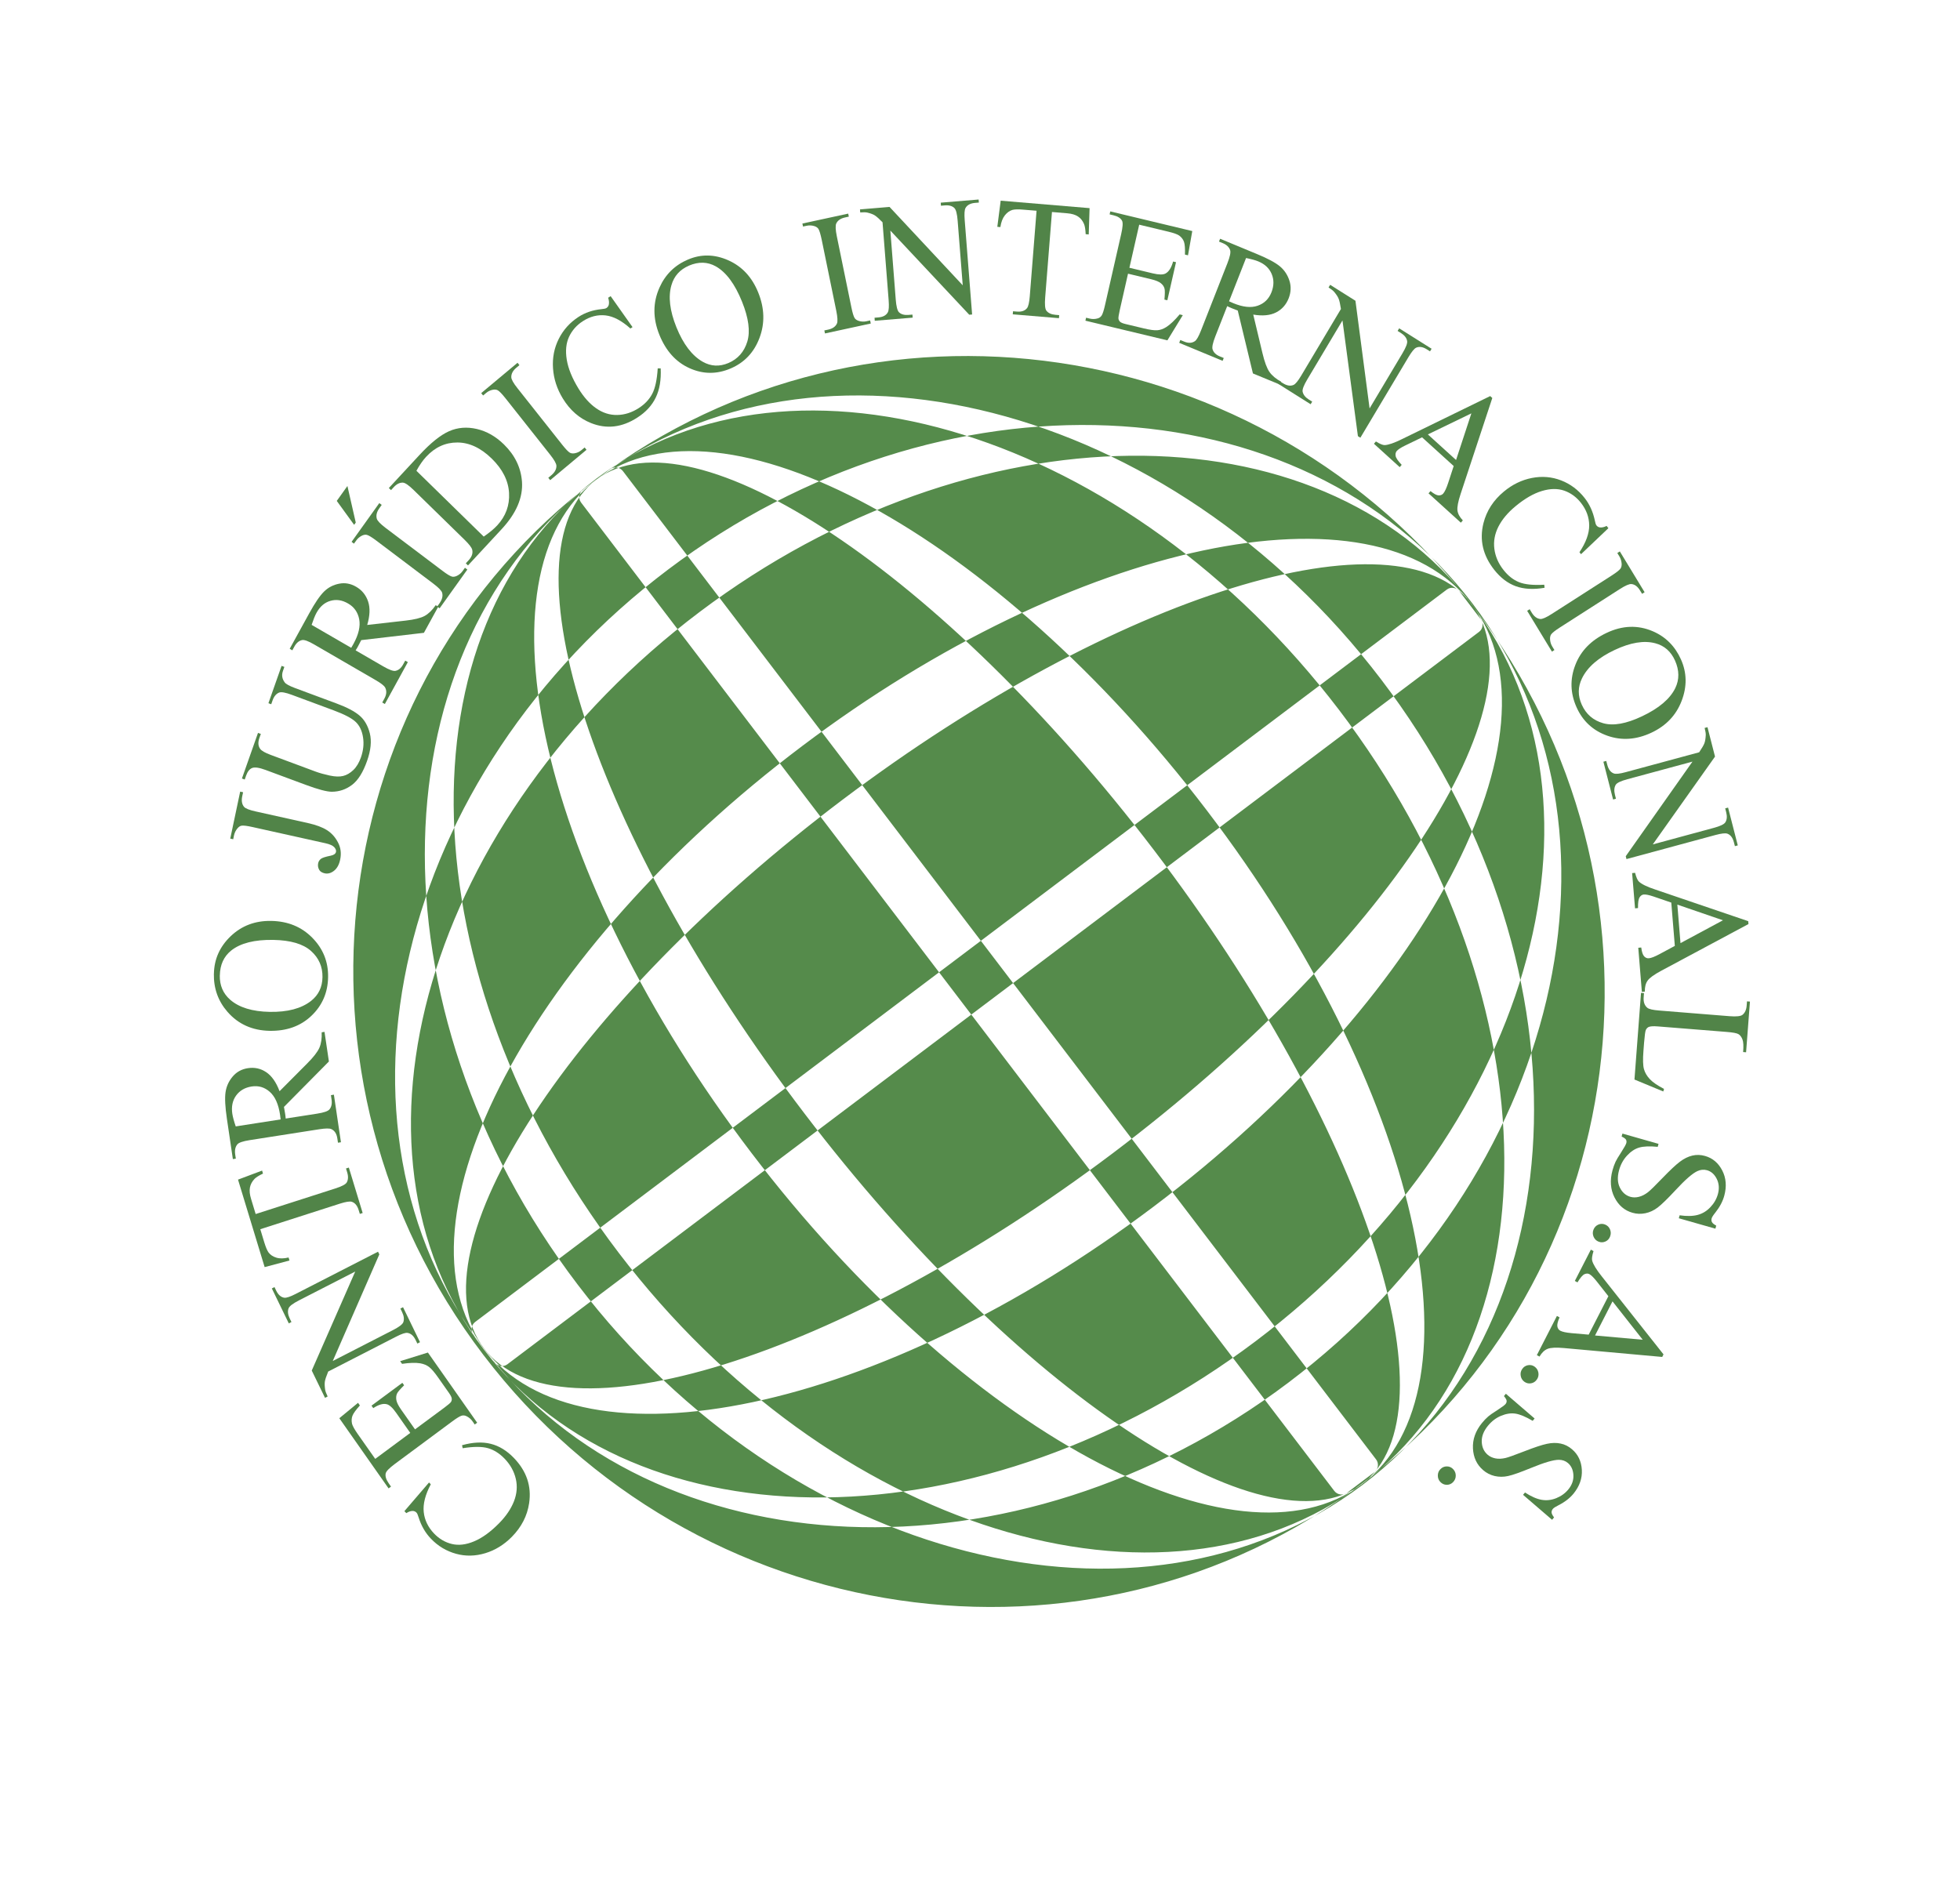
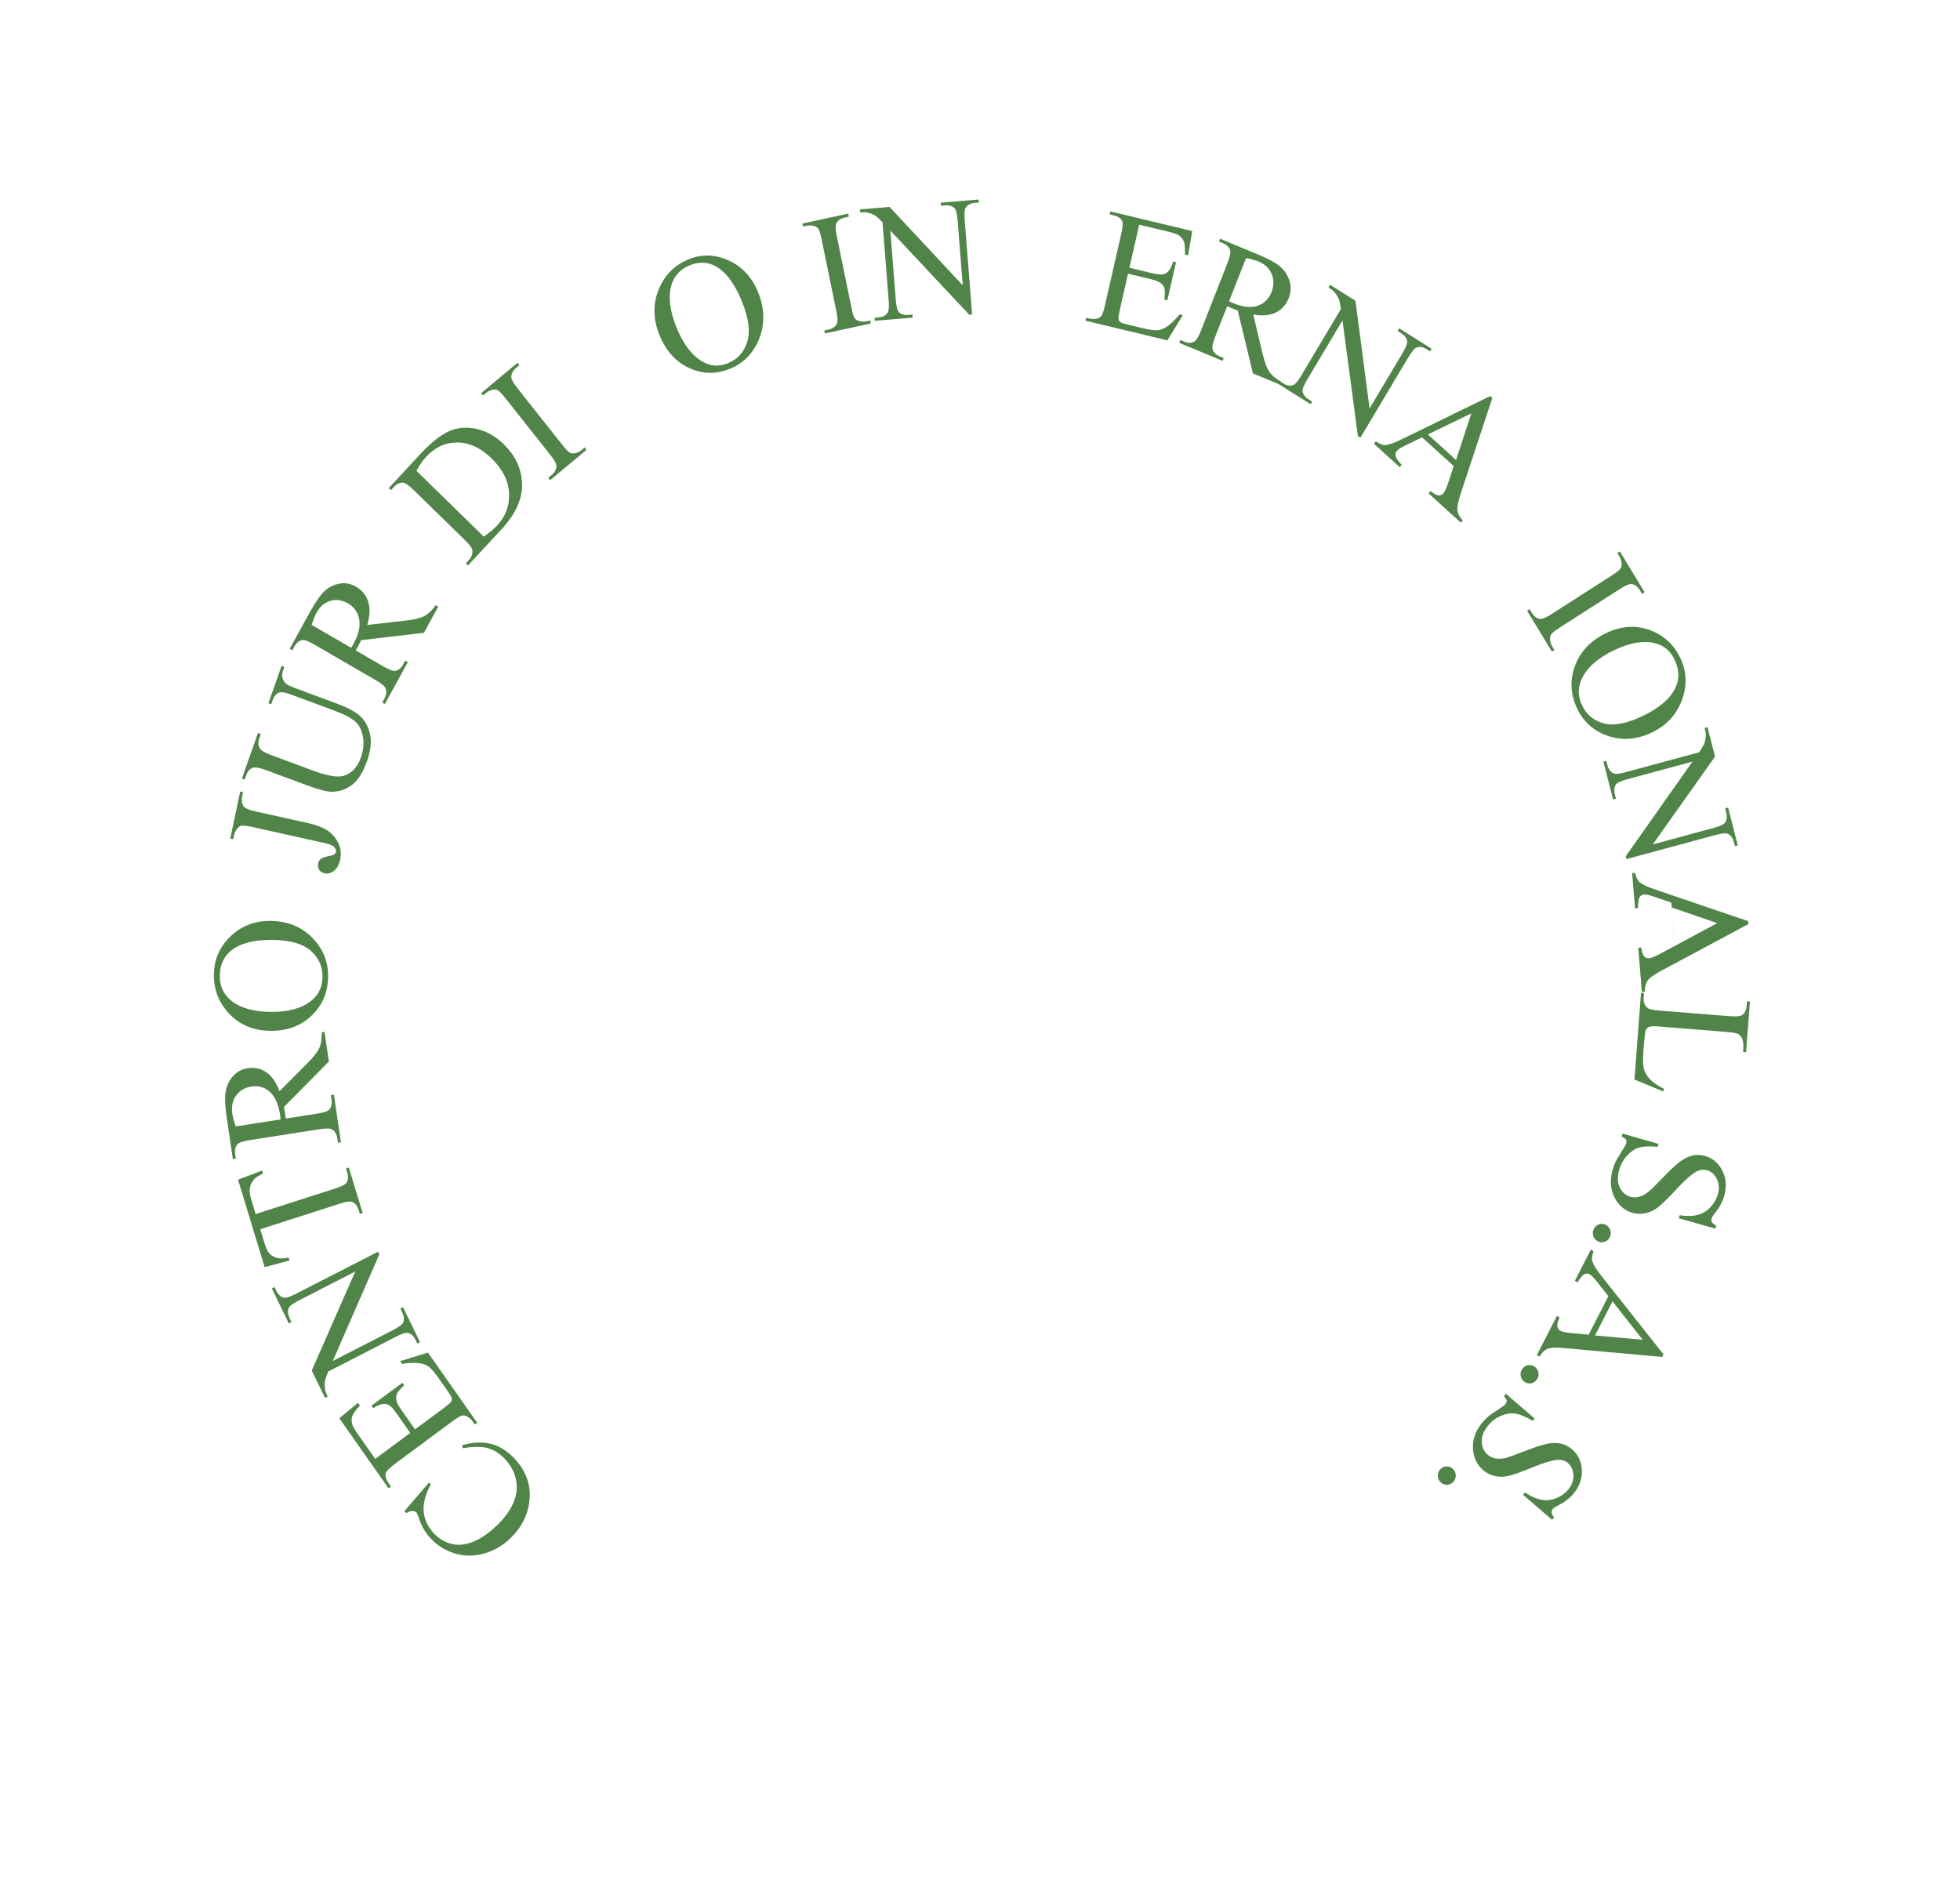
<svg xmlns="http://www.w3.org/2000/svg" id="CJI" viewBox="0 0 436.51 420.99">
  <defs>
    <style>
      .cls-1 {
        fill: #558b4b;
        fill-rule: evenodd;
      }

      .cls-1, .cls-2 {
        stroke-width: 0px;
      }

      .cls-2 {
        fill: #518448;
      }
    </style>
  </defs>
-   <path class="cls-1" d="M107.77,300.41c-38.02-49.89-19.57-127.87,41.06-173.58,60.63-45.71,141.1-42.3,179.11,7.6,38.02,49.89,19.57,127.86-41.06,173.57-60.63,45.71-141.1,42.3-179.11-7.59M107.68,300.48c34.09,44.74,111.33,43.97,171.94-1.73,60.61-45.69,82.24-119.45,48.15-164.19-34.09-44.74-111.33-43.97-171.94,1.73-60.61,45.69-82.24,119.45-48.15,164.19M107.81,300.37c21.54,28.26,88.51,14.07,149.08-31.59,60.57-45.66,92.41-105.96,70.87-134.22-21.54-28.27-88.51-14.07-149.08,31.59-60.57,45.66-92.41,105.96-70.88,134.23M107.81,300.37c16.54,21.71,79.44,2.17,140.01-43.5,60.57-45.66,96.49-100.61,79.95-122.32-16.54-21.71-79.43-2.17-140.01,43.49-60.58,45.66-96.49,100.62-79.95,122.32M110.15,303.44c.69.91,1.97,1.1,2.84.44l216.42-163.15c.88-.66,1.03-1.94.34-2.84l-4.68-6.14c-.69-.9-1.97-1.1-2.84-.44l-216.42,163.15c-.88.66-1.03,1.94-.34,2.84l4.68,6.14ZM132.79,106.74c-60.79,45.82-72.07,133.45-25.12,195.07,46.95,61.61,134.82,74.5,195.6,28.67,60.78-45.82,72.07-133.45,25.12-195.06-46.95-61.61-134.82-74.5-195.6-28.67M132.8,106.76c-49.26,37.14-51.11,117.73-4.11,179.41,47,61.68,125.51,81.7,174.77,44.56,49.26-37.14,51.11-117.73,4.11-179.42-47-61.68-125.51-81.7-174.77-44.56M132.73,106.67c-44.18,33.3-41.89,110.75,5.09,172.41,46.98,61.66,121.33,84.78,165.51,51.48,44.18-33.3,41.89-110.75-5.09-172.41-46.98-61.66-121.33-84.78-165.51-51.48M132.84,106.81c-27.91,21.04-12.37,88.46,34.58,150.07,46.95,61.62,108.01,94.72,135.92,73.68,27.91-21.04,12.38-88.45-34.58-150.07-46.95-61.62-108.01-94.72-135.92-73.68M132.84,106.81c-21.43,16.16-.62,79.6,46.33,141.21,46.95,61.62,102.73,98.7,124.16,82.54,21.43-16.16.62-79.59-46.33-141.21-46.95-61.62-102.73-98.7-124.16-82.54M129.8,109.09c-.89.67-1.06,1.95-.39,2.84l167.75,220.15c.68.89,1.96,1.07,2.85.4l6.07-4.57c.89-.67,1.06-1.95.39-2.84L138.72,104.92c-.68-.89-1.96-1.07-2.85-.4l-6.07,4.57Z" />
  <path class="cls-2" d="M90.06,336.59l5.49-6.39.39.41c-1.24,2.33-1.76,4.39-1.57,6.18.19,1.79.97,3.39,2.32,4.8,1.14,1.18,2.45,1.95,3.95,2.31,1.5.36,3.15.17,4.95-.59,1.8-.75,3.65-2.09,5.55-4.02,1.57-1.59,2.67-3.23,3.33-4.91.65-1.68.79-3.35.4-5.01-.39-1.66-1.22-3.15-2.5-4.48-1.11-1.15-2.33-1.93-3.66-2.32-1.33-.39-3.22-.39-5.67,0l-.14-.67c2.4-.67,4.53-.78,6.39-.31,1.86.46,3.57,1.51,5.15,3.14,2.84,2.95,3.97,6.31,3.4,10.09-.42,2.81-1.7,5.31-3.85,7.49-1.73,1.75-3.7,2.97-5.91,3.64-2.21.67-4.39.72-6.52.13-2.14-.59-4-1.7-5.59-3.36-1.24-1.29-2.15-2.86-2.74-4.74-.17-.56-.32-.91-.48-1.07-.23-.24-.51-.36-.84-.37-.45,0-.92.17-1.42.49l-.44-.46Z" />
  <path class="cls-2" d="M83.57,324.94l7.8-5.78-3.13-4.46c-.81-1.16-1.52-1.8-2.14-1.94-.81-.19-1.8.1-2.97.88l-.39-.55,6.87-5.09.39.55c-.86.85-1.38,1.45-1.55,1.79-.21.43-.27.92-.18,1.48.09.55.44,1.25,1.03,2.1l3.13,4.45,6.51-4.82c.87-.65,1.38-1.08,1.51-1.3.13-.22.19-.47.16-.75-.03-.28-.24-.7-.63-1.26l-2.42-3.44c-.8-1.14-1.47-1.92-1.99-2.32-.52-.4-1.17-.68-1.97-.82-1.03-.17-2.39-.13-4.06.12l-.42-.6,6.18-1.92,10.97,15.63-.54.4-.5-.72c-.34-.48-.77-.85-1.29-1.11-.38-.2-.76-.25-1.15-.13-.39.12-1.07.53-2.03,1.24l-12.82,9.5c-1.25.93-1.93,1.63-2.04,2.1-.14.65.09,1.39.68,2.23l.5.72-.54.4-10.97-15.63,4.17-3.43.41.59c-.89.98-1.44,1.74-1.65,2.28-.21.54-.24,1.14-.1,1.79.13.51.56,1.26,1.26,2.27l3.91,5.56Z" />
  <path class="cls-2" d="M72.38,311.34l-2.95-6.07,9.68-22.05-12.56,6.44c-1.34.69-2.1,1.27-2.28,1.75-.25.64-.16,1.4.26,2.28l.38.77-.59.31-3.78-7.79.59-.3.38.79c.46.94,1.06,1.47,1.81,1.58.46.06,1.3-.21,2.52-.84l18.35-9.41.29.59-10.37,23.75,13.41-6.88c1.34-.69,2.1-1.27,2.29-1.73.24-.65.16-1.41-.26-2.28l-.38-.79.59-.3,3.78,7.79-.59.31-.38-.78c-.47-.96-1.07-1.49-1.82-1.6-.46-.07-1.3.21-2.52.84l-15.14,7.77c-.42,1.03-.67,1.77-.74,2.22-.07.46-.05,1.06.06,1.81.06.37.25.88.56,1.53l-.6.3Z" />
  <path class="cls-2" d="M53,262.75l5.37-2.02.2.67c-.92.44-1.55.83-1.89,1.19-.55.58-.89,1.22-1.02,1.92-.13.71-.05,1.55.26,2.54l1.02,3.36,17.75-5.7c1.43-.46,2.27-.9,2.53-1.33.34-.6.38-1.37.09-2.29l-.25-.83.63-.2,3.08,10.12-.63.2-.26-.84c-.31-1.01-.82-1.63-1.54-1.86-.44-.14-1.32,0-2.62.41l-17.75,5.7.87,2.87c.34,1.12.66,1.88.96,2.3.4.54.98.93,1.73,1.16.75.24,1.66.23,2.74-.03l.2.67-5.53,1.47-5.93-19.48Z" />
  <path class="cls-2" d="M72.27,229.83l.98,6.6-10.01,10.12c.12.62.2,1.12.26,1.51.02.16.04.33.07.51.02.18.04.37.06.57l6.99-1.09c1.52-.24,2.43-.55,2.75-.95.45-.54.61-1.28.47-2.2l-.14-.97.66-.11,1.57,10.6-.66.1-.14-.93c-.15-1.05-.59-1.74-1.32-2.09-.4-.2-1.29-.19-2.67.02l-15.54,2.43c-1.51.24-2.43.55-2.75.95-.45.55-.61,1.3-.47,2.24l.14.93-.66.1-1.33-9c-.39-2.63-.49-4.59-.3-5.9.19-1.3.72-2.47,1.59-3.49.87-1.03,2-1.65,3.38-1.86,1.48-.23,2.84.06,4.07.88,1.23.82,2.23,2.23,2.99,4.25l6.15-6.18c1.41-1.41,2.32-2.58,2.72-3.5.4-.92.57-2.07.51-3.44l.66-.1ZM62.5,249.32c-.03-.23-.06-.43-.08-.6-.02-.17-.04-.31-.05-.42-.35-2.36-1.11-4.06-2.28-5.1-1.17-1.04-2.52-1.44-4.06-1.2-1.5.24-2.65.91-3.45,2.02-.8,1.11-1.08,2.47-.84,4.06.11.71.36,1.64.76,2.81l10.01-1.56Z" />
  <path class="cls-2" d="M47.64,216.89c.06-3.25,1.3-6.04,3.74-8.37,2.44-2.33,5.46-3.47,9.04-3.4,3.7.07,6.74,1.32,9.14,3.76,2.4,2.44,3.57,5.36,3.51,8.77-.06,3.44-1.3,6.31-3.72,8.61-2.42,2.3-5.52,3.41-9.3,3.34-3.86-.07-6.99-1.48-9.39-4.23-2.08-2.39-3.09-5.21-3.03-8.48M48.95,217.26c-.04,2.23.74,4.05,2.33,5.43,1.98,1.72,4.91,2.62,8.79,2.69,3.97.07,7.04-.74,9.22-2.45,1.65-1.31,2.49-3.06,2.53-5.27.04-2.35-.82-4.3-2.57-5.86-1.75-1.56-4.55-2.38-8.39-2.45-4.16-.07-7.28.71-9.36,2.36-1.65,1.32-2.5,3.18-2.54,5.56" />
  <path class="cls-2" d="M51.93,186.93l-.65-.14,2.21-10.47.65.14-.19.88c-.21,1-.08,1.79.4,2.37.31.37,1.19.72,2.61,1.03l11.63,2.59c1.79.4,3.2.92,4.22,1.57,1.03.65,1.85,1.56,2.46,2.73.62,1.17.78,2.45.49,3.84-.24,1.13-.7,1.96-1.38,2.49-.68.53-1.37.71-2.07.56-.57-.13-.98-.38-1.2-.74-.28-.48-.36-.98-.25-1.51.08-.39.28-.7.59-.96.31-.25,1.05-.49,2.21-.72.69-.14,1.08-.42,1.17-.85.07-.33-.06-.67-.39-1.04-.33-.37-.98-.66-1.96-.88l-16.25-3.61c-1.2-.27-2.02-.37-2.43-.3-.32.05-.62.25-.91.59-.39.46-.64.97-.77,1.55l-.18.88Z" />
  <path class="cls-2" d="M60.4,156.86l-.62-.23,2.93-8.32.62.23-.31.89c-.33.92-.2,1.77.38,2.55.26.37,1.03.8,2.3,1.27l9.28,3.45c2.3.85,4,1.75,5.1,2.69,1.1.94,1.86,2.26,2.29,3.97.42,1.71.22,3.74-.61,6.1-.9,2.57-2.02,4.35-3.36,5.36-1.33,1.01-2.83,1.52-4.49,1.53-1.13,0-3.08-.52-5.83-1.54l-8.95-3.32c-1.4-.52-2.4-.66-2.98-.43-.58.23-1.02.8-1.34,1.69l-.31.88-.62-.23,3.58-10.16.63.23-.32.9c-.34.97-.29,1.78.16,2.41.3.44,1.1.9,2.38,1.37l9.98,3.71c.89.33,1.94.62,3.14.88,1.21.26,2.21.29,3,.09.8-.2,1.55-.64,2.25-1.31.71-.67,1.27-1.61,1.7-2.81.54-1.54.7-3.03.47-4.49-.23-1.46-.77-2.6-1.63-3.42-.86-.82-2.51-1.69-4.94-2.59l-9.27-3.44c-1.43-.53-2.38-.7-2.85-.51-.65.27-1.14.84-1.45,1.73l-.31.88Z" />
  <path class="cls-2" d="M97.6,135.14l-3.19,5.81-13.96,1.63c-.28.56-.51,1.01-.7,1.35-.07.14-.16.29-.25.45-.09.16-.19.32-.3.48l6.16,3.57c1.33.77,2.25,1.1,2.73.99.68-.14,1.25-.62,1.69-1.43l.47-.85.58.34-5.12,9.33-.58-.34.45-.82c.51-.92.58-1.75.21-2.48-.2-.41-.9-.97-2.11-1.67l-13.69-7.94c-1.33-.78-2.24-1.1-2.73-.99-.69.15-1.26.64-1.71,1.46l-.45.82-.58-.34,4.36-7.93c1.27-2.31,2.37-3.92,3.3-4.83.93-.91,2.05-1.49,3.35-1.74,1.3-.26,2.56-.03,3.78.68,1.3.75,2.19,1.85,2.67,3.28.48,1.43.41,3.17-.2,5.23l8.55-.97c1.96-.22,3.37-.57,4.24-1.04.86-.47,1.69-1.27,2.46-2.39l.58.34ZM78.22,144.29c.11-.2.21-.38.3-.52.09-.15.16-.27.21-.37,1.14-2.08,1.56-3.9,1.27-5.46-.3-1.56-1.12-2.74-2.48-3.52-1.32-.77-2.63-.97-3.93-.59-1.3.37-2.33,1.26-3.1,2.66-.34.62-.7,1.52-1.09,2.69l8.82,5.11Z" />
-   <path class="cls-2" d="M77.37,108.24l1.86,8.15-.36.51-3.87-5.33,2.38-3.33ZM103.54,126.46l.54.4-6.17,8.63-.54-.4.51-.71c.59-.83.79-1.61.59-2.35-.14-.47-.8-1.15-1.97-2.04l-12.67-9.56c-.99-.75-1.7-1.18-2.11-1.29-.31-.08-.66-.04-1.06.14-.54.26-.99.63-1.32,1.1l-.51.71-.53-.4,6.17-8.63.54.4-.52.73c-.59.82-.78,1.6-.58,2.33.13.48.79,1.17,1.96,2.06l12.67,9.56c.99.75,1.7,1.18,2.11,1.29.31.08.67.03,1.07-.15.53-.25.97-.61,1.31-1.09l.52-.73Z" />
  <path class="cls-2" d="M104.22,125.94l-.48-.47.63-.68c.71-.77.98-1.54.8-2.33-.11-.48-.66-1.2-1.65-2.18l-11.39-11.13c-1.1-1.08-1.91-1.63-2.41-1.65-.7-.03-1.37.3-2.01.99l-.63.68-.48-.47,6.83-7.37c2.51-2.71,4.72-4.47,6.62-5.3,1.9-.83,3.95-.99,6.15-.48,2.19.51,4.2,1.65,6.03,3.44,2.45,2.4,3.79,5.17,4.02,8.31.24,3.52-1.26,7.03-4.52,10.55l-7.5,8.09ZM107.73,119.52c1.29-.89,2.29-1.72,3-2.49,1.91-2.06,2.79-4.47,2.64-7.22-.15-2.74-1.44-5.3-3.85-7.66-2.43-2.38-4.99-3.58-7.65-3.59-2.67-.01-4.99,1.05-6.97,3.19-.74.8-1.46,1.84-2.16,3.11l14.99,14.66Z" />
  <path class="cls-2" d="M130.2,99.66l.42.53-8.09,6.76-.42-.53.67-.56c.78-.65,1.16-1.36,1.14-2.12-.02-.49-.49-1.32-1.41-2.48l-9.92-12.53c-.78-.98-1.35-1.58-1.72-1.79-.28-.16-.63-.21-1.06-.14-.59.11-1.11.35-1.55.73l-.67.56-.42-.53,8.09-6.76.42.53-.68.57c-.77.64-1.15,1.35-1.13,2.11.01.5.47,1.33,1.4,2.49l9.92,12.53c.78.98,1.35,1.58,1.72,1.8.28.16.64.2,1.07.13.58-.1,1.09-.34,1.54-.72l.68-.57Z" />
-   <path class="cls-2" d="M136,65.97l4.87,6.89-.47.31c-1.95-1.75-3.79-2.72-5.54-2.92-1.74-.19-3.43.23-5.06,1.29-1.37.88-2.39,2.04-3.06,3.46-.67,1.43-.84,3.13-.52,5.1.32,1.97,1.19,4.12,2.61,6.44,1.17,1.91,2.48,3.38,3.94,4.4,1.46,1.02,3.02,1.52,4.68,1.49,1.66-.03,3.26-.54,4.8-1.53,1.34-.86,2.34-1.92,3-3.17.66-1.25,1.07-3.14,1.23-5.68h.66c.12,2.56-.24,4.72-1.09,6.48-.84,1.76-2.21,3.26-4.11,4.48-3.41,2.21-6.85,2.61-10.32,1.22-2.58-1.03-4.68-2.86-6.28-5.48-1.29-2.11-2.02-4.35-2.18-6.72-.16-2.36.27-4.55,1.29-6.57,1.02-2.02,2.49-3.64,4.4-4.88,1.49-.96,3.19-1.53,5.09-1.72.57-.05.94-.13,1.12-.25.27-.18.45-.43.53-.76.09-.45.04-.96-.15-1.53l.53-.34Z" />
  <path class="cls-2" d="M153.25,57.8c2.92-1.24,5.91-1.18,8.96.18,3.06,1.37,5.27,3.75,6.65,7.16,1.42,3.51,1.51,6.88.29,10.12-1.22,3.24-3.36,5.5-6.43,6.81-3.09,1.32-6.15,1.3-9.17-.07-3.02-1.36-5.25-3.84-6.7-7.43-1.48-3.67-1.47-7.18.03-10.53,1.3-2.91,3.42-4.99,6.36-6.24M153.44,59.17c-2.01.86-3.32,2.31-3.91,4.36-.74,2.55-.37,5.67,1.11,9.35,1.52,3.77,3.48,6.34,5.87,7.7,1.83,1.03,3.73,1.12,5.71.28,2.11-.9,3.51-2.49,4.21-4.77.69-2.28.3-5.24-1.17-8.89-1.59-3.95-3.54-6.57-5.84-7.87-1.84-1.03-3.83-1.08-5.98-.17" />
  <path class="cls-2" d="M193.79,71.39l.14.67-10.2,2.21-.14-.67.84-.18c.98-.21,1.64-.66,1.96-1.35.2-.45.15-1.4-.15-2.87l-3.24-15.8c-.26-1.24-.5-2.04-.73-2.41-.18-.28-.47-.48-.88-.62-.58-.18-1.14-.21-1.71-.09l-.84.18-.14-.67,10.2-2.21.14.67-.86.19c-.97.21-1.62.66-1.94,1.34-.21.45-.17,1.4.13,2.87l3.24,15.8c.25,1.24.5,2.04.73,2.4.18.28.48.48.9.62.56.18,1.13.21,1.69.09l.86-.19Z" />
  <path class="cls-2" d="M191.53,46.64l6.58-.55,16.3,17.46-1.13-14.37c-.12-1.53-.36-2.47-.72-2.83-.48-.48-1.2-.68-2.16-.6l-.84.07-.05-.68,8.44-.7.05.68-.86.07c-1.02.09-1.73.47-2.11,1.14-.23.41-.29,1.32-.18,2.71l1.65,21.01-.64.05-17.57-18.74,1.2,15.35c.12,1.53.36,2.47.71,2.83.49.48,1.21.68,2.15.6l.86-.07.05.68-8.44.7-.05-.68.84-.07c1.04-.08,1.75-.46,2.12-1.14.23-.42.29-1.32.18-2.72l-1.36-17.33c-.77-.79-1.35-1.3-1.73-1.54-.38-.24-.94-.45-1.66-.62-.35-.08-.88-.09-1.58-.03l-.05-.68Z" />
-   <path class="cls-2" d="M242.66,46.35l-.19,5.87-.68-.06c-.05-1.04-.17-1.79-.36-2.25-.31-.74-.76-1.31-1.35-1.69-.59-.39-1.38-.63-2.38-.71l-3.42-.29-1.51,19.04c-.12,1.53-.04,2.5.25,2.91.41.55,1.09.87,2.03.95l.84.07-.05.68-10.29-.86.06-.68.86.07c1.03.09,1.78-.17,2.26-.77.29-.37.5-1.25.61-2.65l1.51-19.04-2.92-.24c-1.13-.1-1.94-.08-2.44.05-.64.18-1.2.59-1.7,1.21-.49.62-.83,1.49-1,2.62l-.68-.06.75-5.82,19.8,1.66Z" />
  <path class="cls-2" d="M253.72,50.01l-2.19,9.63,5.21,1.25c1.35.32,2.3.33,2.85.02.73-.4,1.29-1.29,1.67-2.66l.65.15-1.93,8.48-.65-.15c.11-1.23.12-2.02.03-2.4-.11-.47-.38-.88-.81-1.23-.42-.35-1.13-.65-2.12-.89l-5.21-1.25-1.82,8.03c-.24,1.08-.35,1.74-.31,2,.04.26.16.48.36.68.2.19.63.37,1.28.52l4.02.96c1.34.32,2.34.46,2.99.41.65-.05,1.32-.28,2-.71.89-.57,1.88-1.51,2.98-2.82l.7.17-3.43,5.61-18.26-4.38.15-.66.84.2c.56.13,1.12.12,1.68-.03.42-.1.74-.33.96-.68.22-.35.47-1.12.74-2.31l3.6-15.82c.35-1.54.42-2.53.19-2.96-.31-.58-.96-.99-1.93-1.22l-.84-.2.15-.66,18.26,4.38-.95,5.4-.68-.16c.05-1.34-.03-2.29-.21-2.83-.19-.55-.55-1.02-1.07-1.41-.42-.29-1.23-.58-2.4-.86l-6.5-1.56Z" />
  <path class="cls-2" d="M285.07,85.67l-6.03-2.49-3.38-14.01c-.57-.21-1.04-.39-1.39-.54-.15-.06-.3-.13-.46-.2-.16-.07-.33-.15-.5-.24l-2.65,6.74c-.57,1.46-.77,2.43-.6,2.91.22.68.76,1.19,1.6,1.54l.88.36-.25.63-9.67-4.01.25-.63.85.35c.95.4,1.76.36,2.42-.11.37-.26.82-1.05,1.34-2.37l5.88-14.98c.57-1.46.77-2.43.6-2.91-.24-.68-.78-1.2-1.63-1.55l-.85-.35.25-.63,8.22,3.41c2.4.99,4.09,1.9,5.09,2.73,1,.83,1.7,1.89,2.12,3.18.42,1.29.36,2.6-.16,3.94-.56,1.42-1.5,2.48-2.81,3.15-1.32.67-3.01.83-5.08.48l2.05,8.58c.47,1.97.98,3.36,1.55,4.18.57.82,1.44,1.55,2.62,2.2l-.25.63ZM273.72,67.11c.21.09.39.17.55.24.15.07.28.13.38.17,2.15.89,3.96,1.09,5.43.58,1.47-.5,2.49-1.5,3.08-2.98.57-1.45.59-2.81.06-4.08-.53-1.27-1.52-2.21-2.97-2.81-.64-.27-1.56-.52-2.74-.76l-3.79,9.65Z" />
  <path class="cls-2" d="M296.24,63.44l5.63,3.55,3.15,23.98,7.33-12.3c.78-1.31,1.13-2.22,1.03-2.72-.11-.68-.58-1.27-1.4-1.79l-.72-.45.35-.58,7.22,4.55-.35.58-.73-.46c-.88-.55-1.66-.67-2.35-.36-.43.19-.99.89-1.71,2.08l-10.72,17.97-.55-.34-3.44-25.78-7.83,13.13c-.78,1.31-1.13,2.22-1.05,2.71.13.68.59,1.28,1.4,1.79l.74.46-.35.58-7.22-4.55.34-.58.72.45c.89.56,1.68.68,2.37.37.42-.19.99-.89,1.7-2.08l8.84-14.83c-.17-1.1-.34-1.87-.52-2.29-.17-.43-.5-.93-.98-1.51-.24-.28-.66-.61-1.26-.99l.35-.58Z" />
  <path class="cls-2" d="M323.77,103.82l-7.06-6.41-3.78,1.83c-.93.45-1.55.86-1.86,1.21-.24.29-.33.66-.25,1.11.08.46.53,1.11,1.35,1.98l-.44.51-5.74-5.21.44-.51c.88.55,1.53.82,1.94.81.84-.03,2.12-.47,3.84-1.32l19.67-9.6.47.43-7.05,21.35c-.57,1.72-.8,2.95-.71,3.7.1.75.5,1.49,1.2,2.21l-.44.51-7.2-6.53.44-.51c.76.62,1.36.94,1.79.96.44.02.79-.12,1.05-.42.35-.41.72-1.21,1.11-2.41l1.21-3.7ZM324.28,102.45l3.41-10.38-9.69,4.69,6.27,5.69Z" />
-   <path class="cls-2" d="M358.2,117.65l-6.09,5.79-.35-.44c1.46-2.19,2.18-4.19,2.17-5.99-.02-1.8-.63-3.47-1.84-5.01-1.01-1.29-2.25-2.19-3.71-2.71-1.46-.51-3.12-.49-4.98.07-1.87.56-3.84,1.7-5.91,3.42-1.71,1.42-2.97,2.93-3.79,4.54-.81,1.61-1.11,3.26-.89,4.94.22,1.69.9,3.26,2.05,4.71.99,1.26,2.13,2.16,3.42,2.69,1.29.53,3.16.72,5.64.58l.07.68c-2.45.42-4.58.31-6.39-.34-1.8-.65-3.41-1.87-4.82-3.66-2.53-3.22-3.33-6.68-2.4-10.39.7-2.76,2.21-5.11,4.56-7.05,1.89-1.57,3.97-2.58,6.23-3.02,2.27-.44,4.43-.26,6.5.54,2.07.8,3.82,2.11,5.24,3.92,1.11,1.41,1.86,3.07,2.27,4.99.11.57.23.95.37,1.12.2.26.47.41.8.45.45.04.93-.07,1.46-.34l.39.5Z" />
  <path class="cls-2" d="M346.19,144.78l-.56.36-5.52-9.09.56-.36.45.75c.53.88,1.17,1.35,1.91,1.43.48.04,1.33-.33,2.57-1.13l13.34-8.55c1.04-.67,1.69-1.18,1.95-1.53.19-.27.28-.62.27-1.06-.04-.61-.2-1.17-.51-1.67l-.46-.75.56-.36,5.52,9.09-.56.36-.47-.77c-.53-.86-1.16-1.34-1.9-1.41-.48-.05-1.34.32-2.58,1.11l-13.34,8.55c-1.05.67-1.69,1.18-1.95,1.53-.19.27-.28.63-.26,1.07.03.61.19,1.16.5,1.66l.47.77Z" />
  <path class="cls-2" d="M374.37,146.89c1.32,2.95,1.37,6.02.15,9.21-1.22,3.19-3.45,5.55-6.72,7.09-3.36,1.58-6.64,1.81-9.83.68-3.19-1.13-5.48-3.25-6.86-6.34-1.4-3.13-1.49-6.27-.27-9.42,1.21-3.15,3.54-5.53,6.98-7.15,3.51-1.66,6.93-1.78,10.24-.37,2.88,1.23,4.98,3.33,6.31,6.3M373.04,147.13c-.91-2.03-2.37-3.32-4.39-3.85-2.51-.67-5.53-.17-9.05,1.49-3.61,1.7-6.04,3.8-7.27,6.31-.94,1.92-.96,3.87-.06,5.87.96,2.13,2.55,3.51,4.79,4.14,2.24.63,5.11.12,8.6-1.53,3.78-1.78,6.26-3.88,7.44-6.29.93-1.92.91-3.97-.06-6.14" />
  <path class="cls-2" d="M380.27,161.96l1.68,6.56-13.86,19.56,13.57-3.68c1.45-.39,2.31-.8,2.58-1.23.37-.57.44-1.33.19-2.28l-.21-.84.64-.17,2.16,8.42-.64.17-.22-.85c-.26-1.02-.75-1.67-1.46-1.93-.44-.16-1.32-.06-2.63.29l-19.84,5.37-.16-.64,14.86-21.07-14.49,3.92c-1.45.39-2.31.8-2.58,1.21-.37.58-.43,1.35-.19,2.28l.22.86-.64.17-2.16-8.42.64-.17.22.84c.27,1.04.75,1.69,1.47,1.95.44.16,1.31.07,2.63-.29l16.37-4.43c.62-.92,1.01-1.59,1.17-2.02.16-.43.26-1.03.3-1.79.02-.37-.07-.91-.25-1.61l.64-.17Z" />
-   <path class="cls-2" d="M373,210.69l-.79-9.65-3.97-1.36c-.98-.33-1.7-.48-2.16-.44-.37.03-.68.24-.93.63-.25.39-.37,1.18-.35,2.39l-.66.06-.65-7.85.66-.06c.26,1.02.55,1.68.86,1.96.62.58,1.84,1.17,3.66,1.77l20.68,7.04.05.64-19.46,10.42c-1.56.84-2.56,1.56-3,2.18-.44.61-.64,1.43-.62,2.45l-.66.06-.8-9.83.66-.06c.13.99.34,1.64.65,1.97.3.32.65.47,1.05.43.52-.04,1.33-.36,2.42-.95l3.37-1.81ZM374.27,210.06l9.45-5.08-10.16-3.49.7,8.56Z" />
+   <path class="cls-2" d="M373,210.69l-.79-9.65-3.97-1.36c-.98-.33-1.7-.48-2.16-.44-.37.03-.68.24-.93.63-.25.39-.37,1.18-.35,2.39l-.66.06-.65-7.85.66-.06c.26,1.02.55,1.68.86,1.96.62.58,1.84,1.17,3.66,1.77l20.68,7.04.05.64-19.46,10.42c-1.56.84-2.56,1.56-3,2.18-.44.61-.64,1.43-.62,2.45l-.66.06-.8-9.83.66-.06c.13.99.34,1.64.65,1.97.3.32.65.47,1.05.43.52-.04,1.33-.36,2.42-.95l3.37-1.81Zl9.45-5.08-10.16-3.49.7,8.56Z" />
  <path class="cls-2" d="M370.6,242.51l-.17.6-6.42-2.66,1.46-19.3.66.05-.07.94c-.08,1.05.2,1.83.83,2.34.36.29,1.24.49,2.62.6l15.66,1.26c1.51.12,2.48.02,2.88-.29.56-.44.88-1.13.95-2.07l.07-.94.66.05-.86,11.29-.66-.05c.11-1.32.07-2.26-.15-2.81-.21-.55-.5-.94-.87-1.17-.37-.23-1.27-.4-2.72-.51l-15.25-1.22c-.99-.08-1.68-.04-2.06.13-.26.13-.46.34-.61.64-.14.3-.27,1.25-.4,2.85l-.14,1.82c-.15,1.91-.11,3.27.11,4.06.22.79.65,1.54,1.3,2.23.65.7,1.7,1.42,3.16,2.18" />
  <path class="cls-2" d="M382,273.66l-8.11-2.31.18-.66c1.61.23,2.96.2,4.03-.09,1.07-.29,2.02-.86,2.83-1.73.82-.86,1.37-1.84,1.67-2.93.33-1.23.24-2.35-.27-3.37-.51-1.02-1.24-1.66-2.17-1.92-.72-.2-1.44-.13-2.16.21-1.06.49-2.69,1.9-4.87,4.26-1.78,1.92-3.1,3.19-3.95,3.84-.85.64-1.76,1.07-2.74,1.27-.97.2-1.93.17-2.86-.1-1.78-.5-3.12-1.65-4.02-3.43-.9-1.78-1.05-3.79-.45-6.01.19-.7.42-1.34.69-1.93.16-.35.57-1.05,1.25-2.1.68-1.05,1.05-1.73,1.14-2.04.08-.3.06-.55-.07-.78-.13-.22-.45-.45-.97-.69l.18-.66,8.04,2.29-.18.66c-1.77-.17-3.14-.12-4.11.16-.98.28-1.88.88-2.73,1.8-.84.91-1.44,2.01-1.78,3.29-.4,1.48-.34,2.76.19,3.83.53,1.08,1.31,1.76,2.35,2.06.58.16,1.2.17,1.88,0,.67-.16,1.36-.51,2.05-1.05.47-.36,1.55-1.41,3.23-3.16,1.68-1.74,2.97-2.95,3.88-3.63.9-.68,1.82-1.13,2.75-1.35.93-.22,1.88-.19,2.85.09,1.68.48,2.95,1.56,3.81,3.23.86,1.67,1.01,3.54.46,5.58-.34,1.28-1.01,2.55-2.01,3.81-.47.58-.74,1.01-.81,1.28-.08.31-.06.59.07.83.13.25.44.51.95.78l-.18.66Z" />
  <path class="cls-2" d="M358.59,275.39c-.2.54-.55.92-1.05,1.14-.5.22-1.01.24-1.52.03-.51-.2-.88-.56-1.11-1.08-.22-.52-.24-1.04-.04-1.56.2-.53.55-.91,1.05-1.14.5-.23,1.01-.24,1.53-.04.52.21.9.57,1.11,1.08.22.51.23,1.04.03,1.56" />
  <path class="cls-2" d="M353.81,297.28l4.39-8.57-2.63-3.34c-.65-.82-1.18-1.34-1.59-1.57-.33-.18-.7-.17-1.11.01-.41.19-.93.79-1.55,1.82l-.59-.32,3.57-6.97.59.32c-.31,1.01-.41,1.72-.3,2.13.22.83.94,2,2.15,3.52l13.74,17.36-.29.57-21.86-1.98c-1.76-.16-2.98-.1-3.67.18-.69.27-1.29.85-1.8,1.72l-.59-.32,4.47-8.73.59.32c-.41.9-.57,1.58-.49,2.02.08.44.3.76.65.95.47.25,1.31.43,2.54.54l3.78.33ZM355.22,297.46l10.63.95-6.73-8.55-3.89,7.6Z" />
  <path class="cls-2" d="M342.28,307.25c-.32.48-.75.76-1.28.86-.54.1-1.03-.01-1.49-.33-.45-.32-.73-.76-.83-1.31-.1-.56,0-1.07.32-1.53.31-.47.74-.75,1.28-.86.54-.1,1.04,0,1.49.32.46.33.74.77.84,1.32.1.55-.01,1.06-.32,1.53" />
  <path class="cls-2" d="M345.65,338.5l-6.45-5.55.43-.52c1.38.9,2.61,1.44,3.7,1.63,1.09.19,2.18.07,3.27-.37,1.09-.44,1.99-1.09,2.7-1.96.8-.98,1.17-2.04,1.11-3.18-.06-1.14-.46-2.03-1.2-2.67-.57-.49-1.25-.73-2.05-.73-1.17,0-3.21.59-6.15,1.8-2.4.98-4.11,1.59-5.14,1.81-1.03.23-2.03.22-3,0-.97-.23-1.82-.67-2.56-1.31-1.41-1.21-2.17-2.83-2.27-4.83-.1-2.01.57-3.9,2.01-5.67.45-.56.92-1.04,1.4-1.46.28-.25.94-.72,1.98-1.38,1.04-.67,1.66-1.13,1.86-1.37.19-.24.28-.48.25-.74-.03-.26-.23-.6-.6-1.04l.43-.52,6.4,5.51-.43.52c-1.54-.91-2.81-1.44-3.81-1.6-1-.16-2.07,0-3.21.47-1.14.47-2.12,1.22-2.95,2.24-.96,1.18-1.42,2.37-1.37,3.57.05,1.2.49,2.16,1.31,2.87.46.4,1.03.67,1.71.81.68.14,1.44.11,2.29-.09.57-.13,1.98-.63,4.21-1.5,2.23-.87,3.9-1.42,4.99-1.65,1.1-.24,2.11-.26,3.05-.06.93.19,1.79.62,2.56,1.29,1.34,1.15,2.06,2.67,2.17,4.56.11,1.89-.51,3.64-1.83,5.28-.83,1.02-1.95,1.89-3.37,2.61-.66.33-1.08.6-1.26.82-.2.24-.29.51-.28.78.02.28.2.65.55,1.11l-.43.52Z" />
  <path class="cls-2" d="M323.61,330.13c-.4.4-.88.6-1.42.59-.55-.01-1.01-.22-1.4-.62-.39-.4-.58-.89-.57-1.45,0-.57.2-1.05.6-1.44.39-.4.86-.59,1.41-.59.55,0,1.02.21,1.4.61.39.41.59.9.58,1.46,0,.56-.21,1.04-.6,1.43" />
</svg>